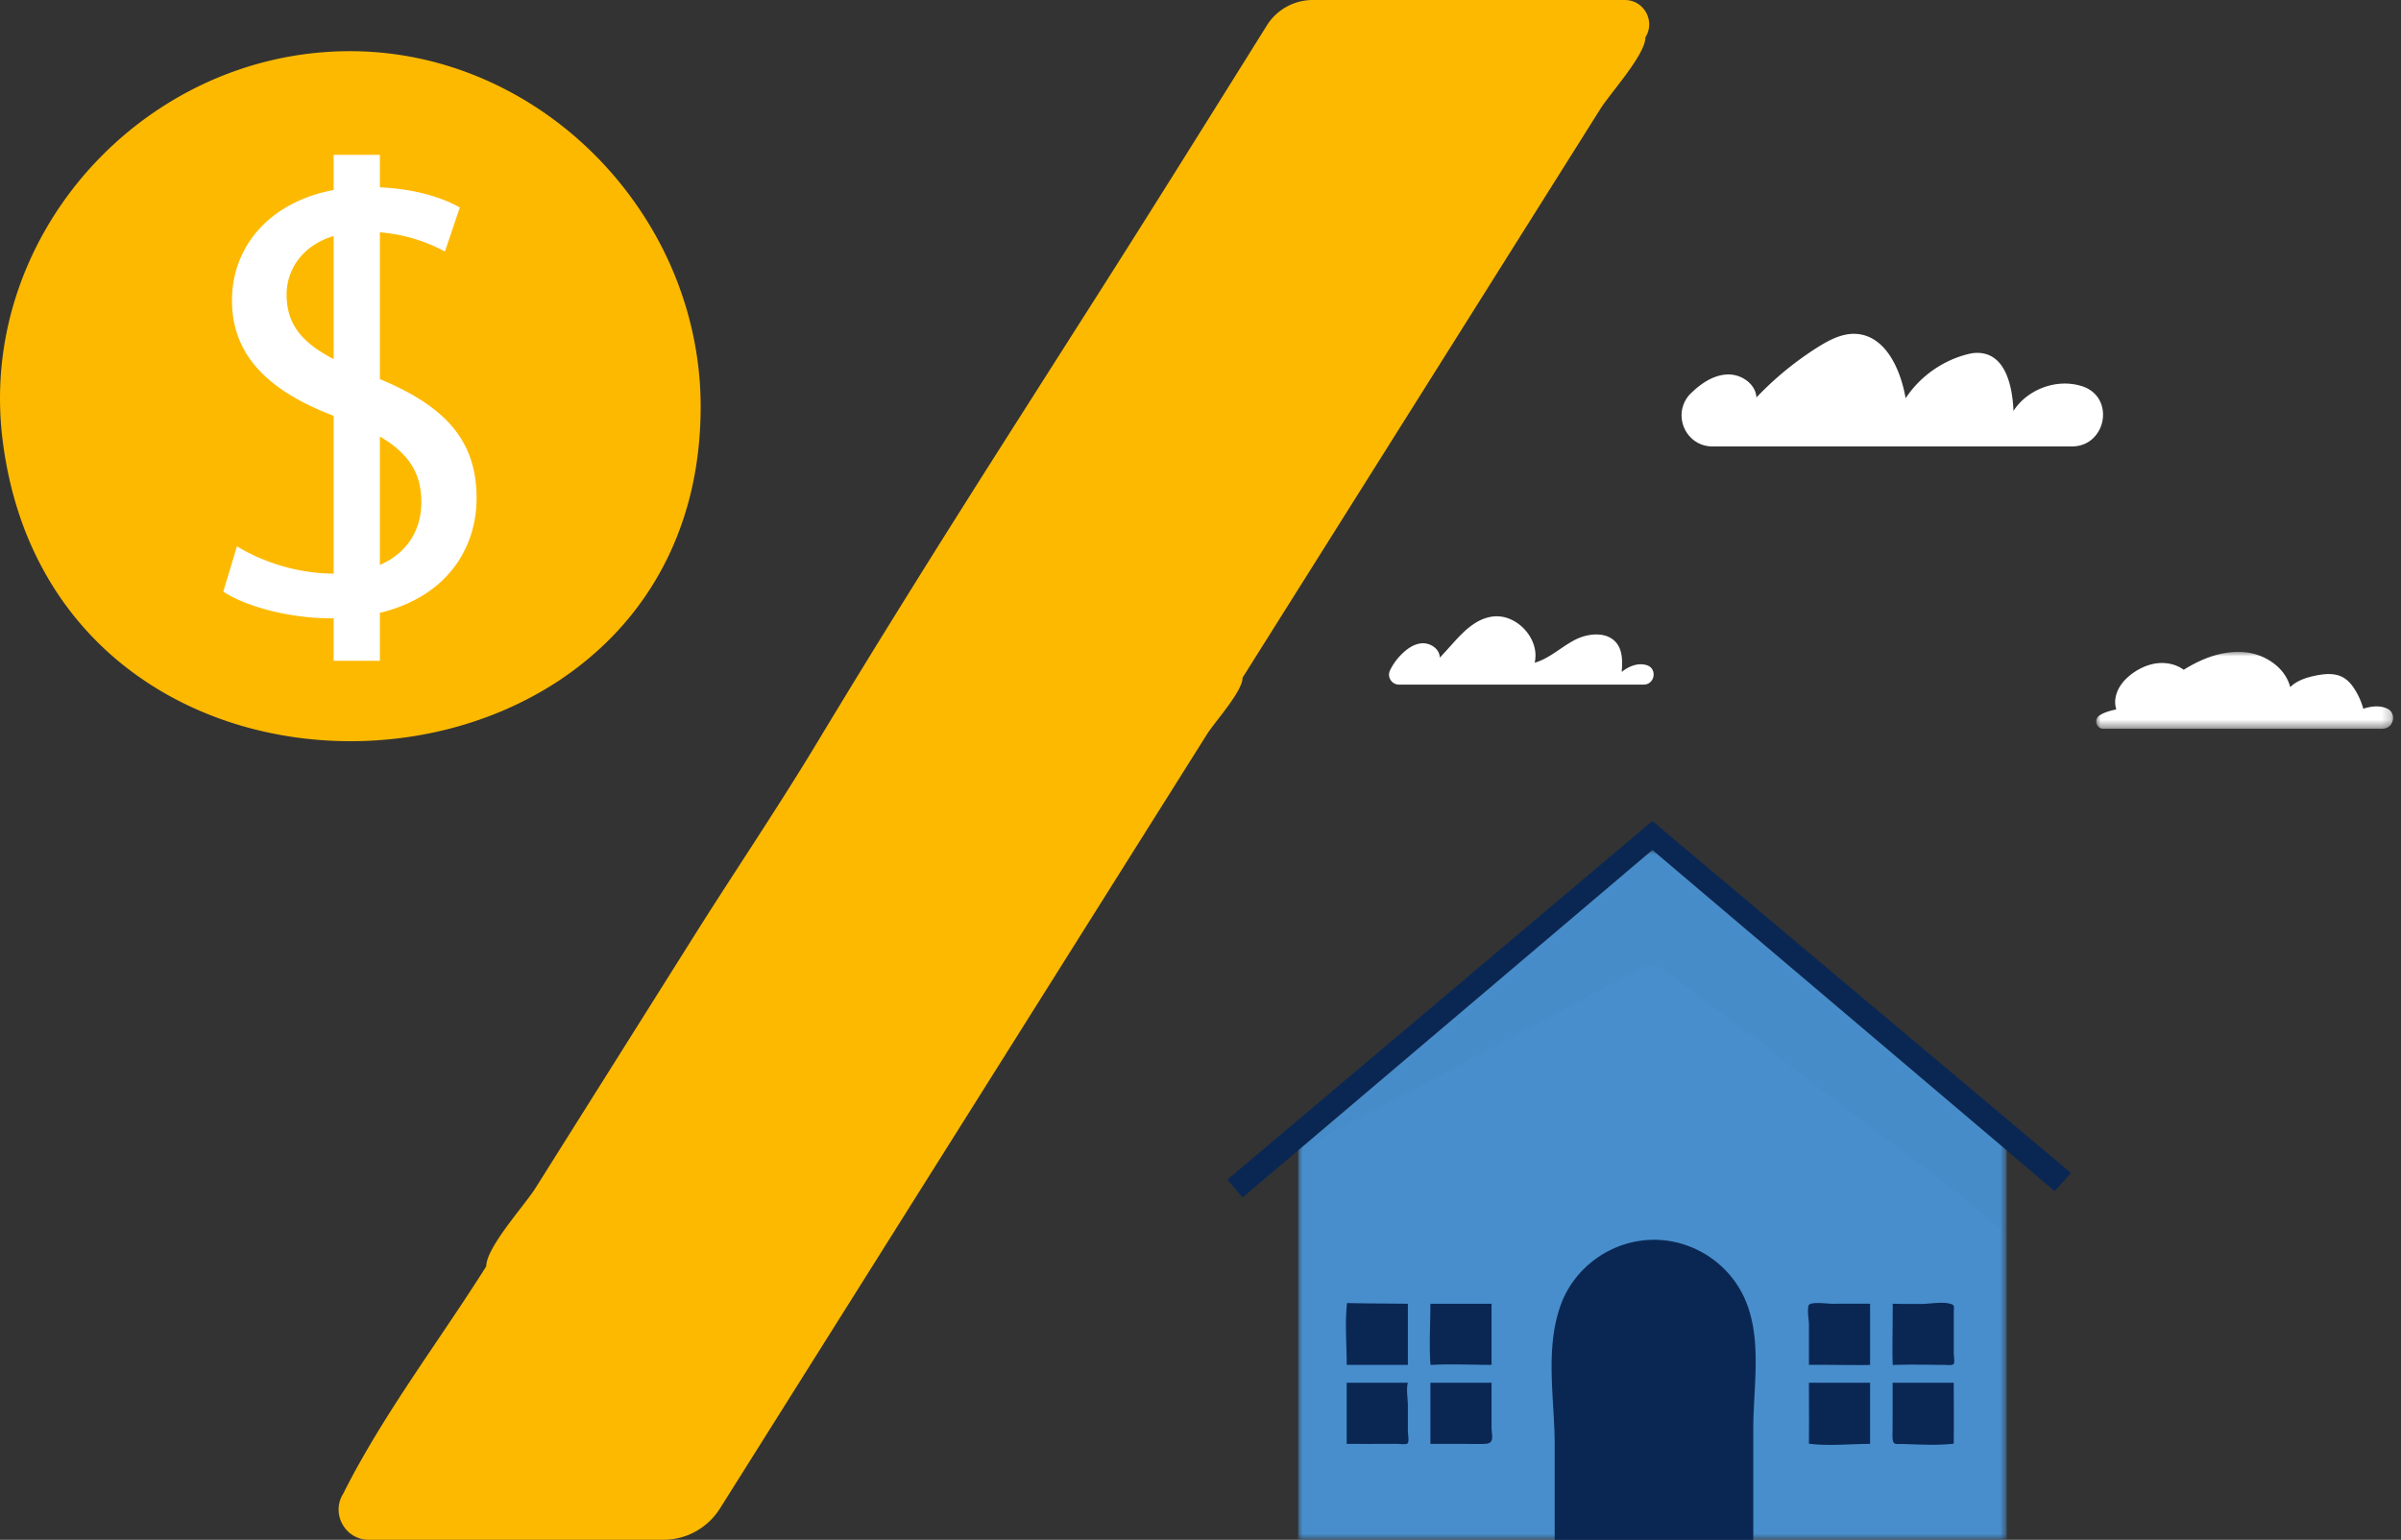
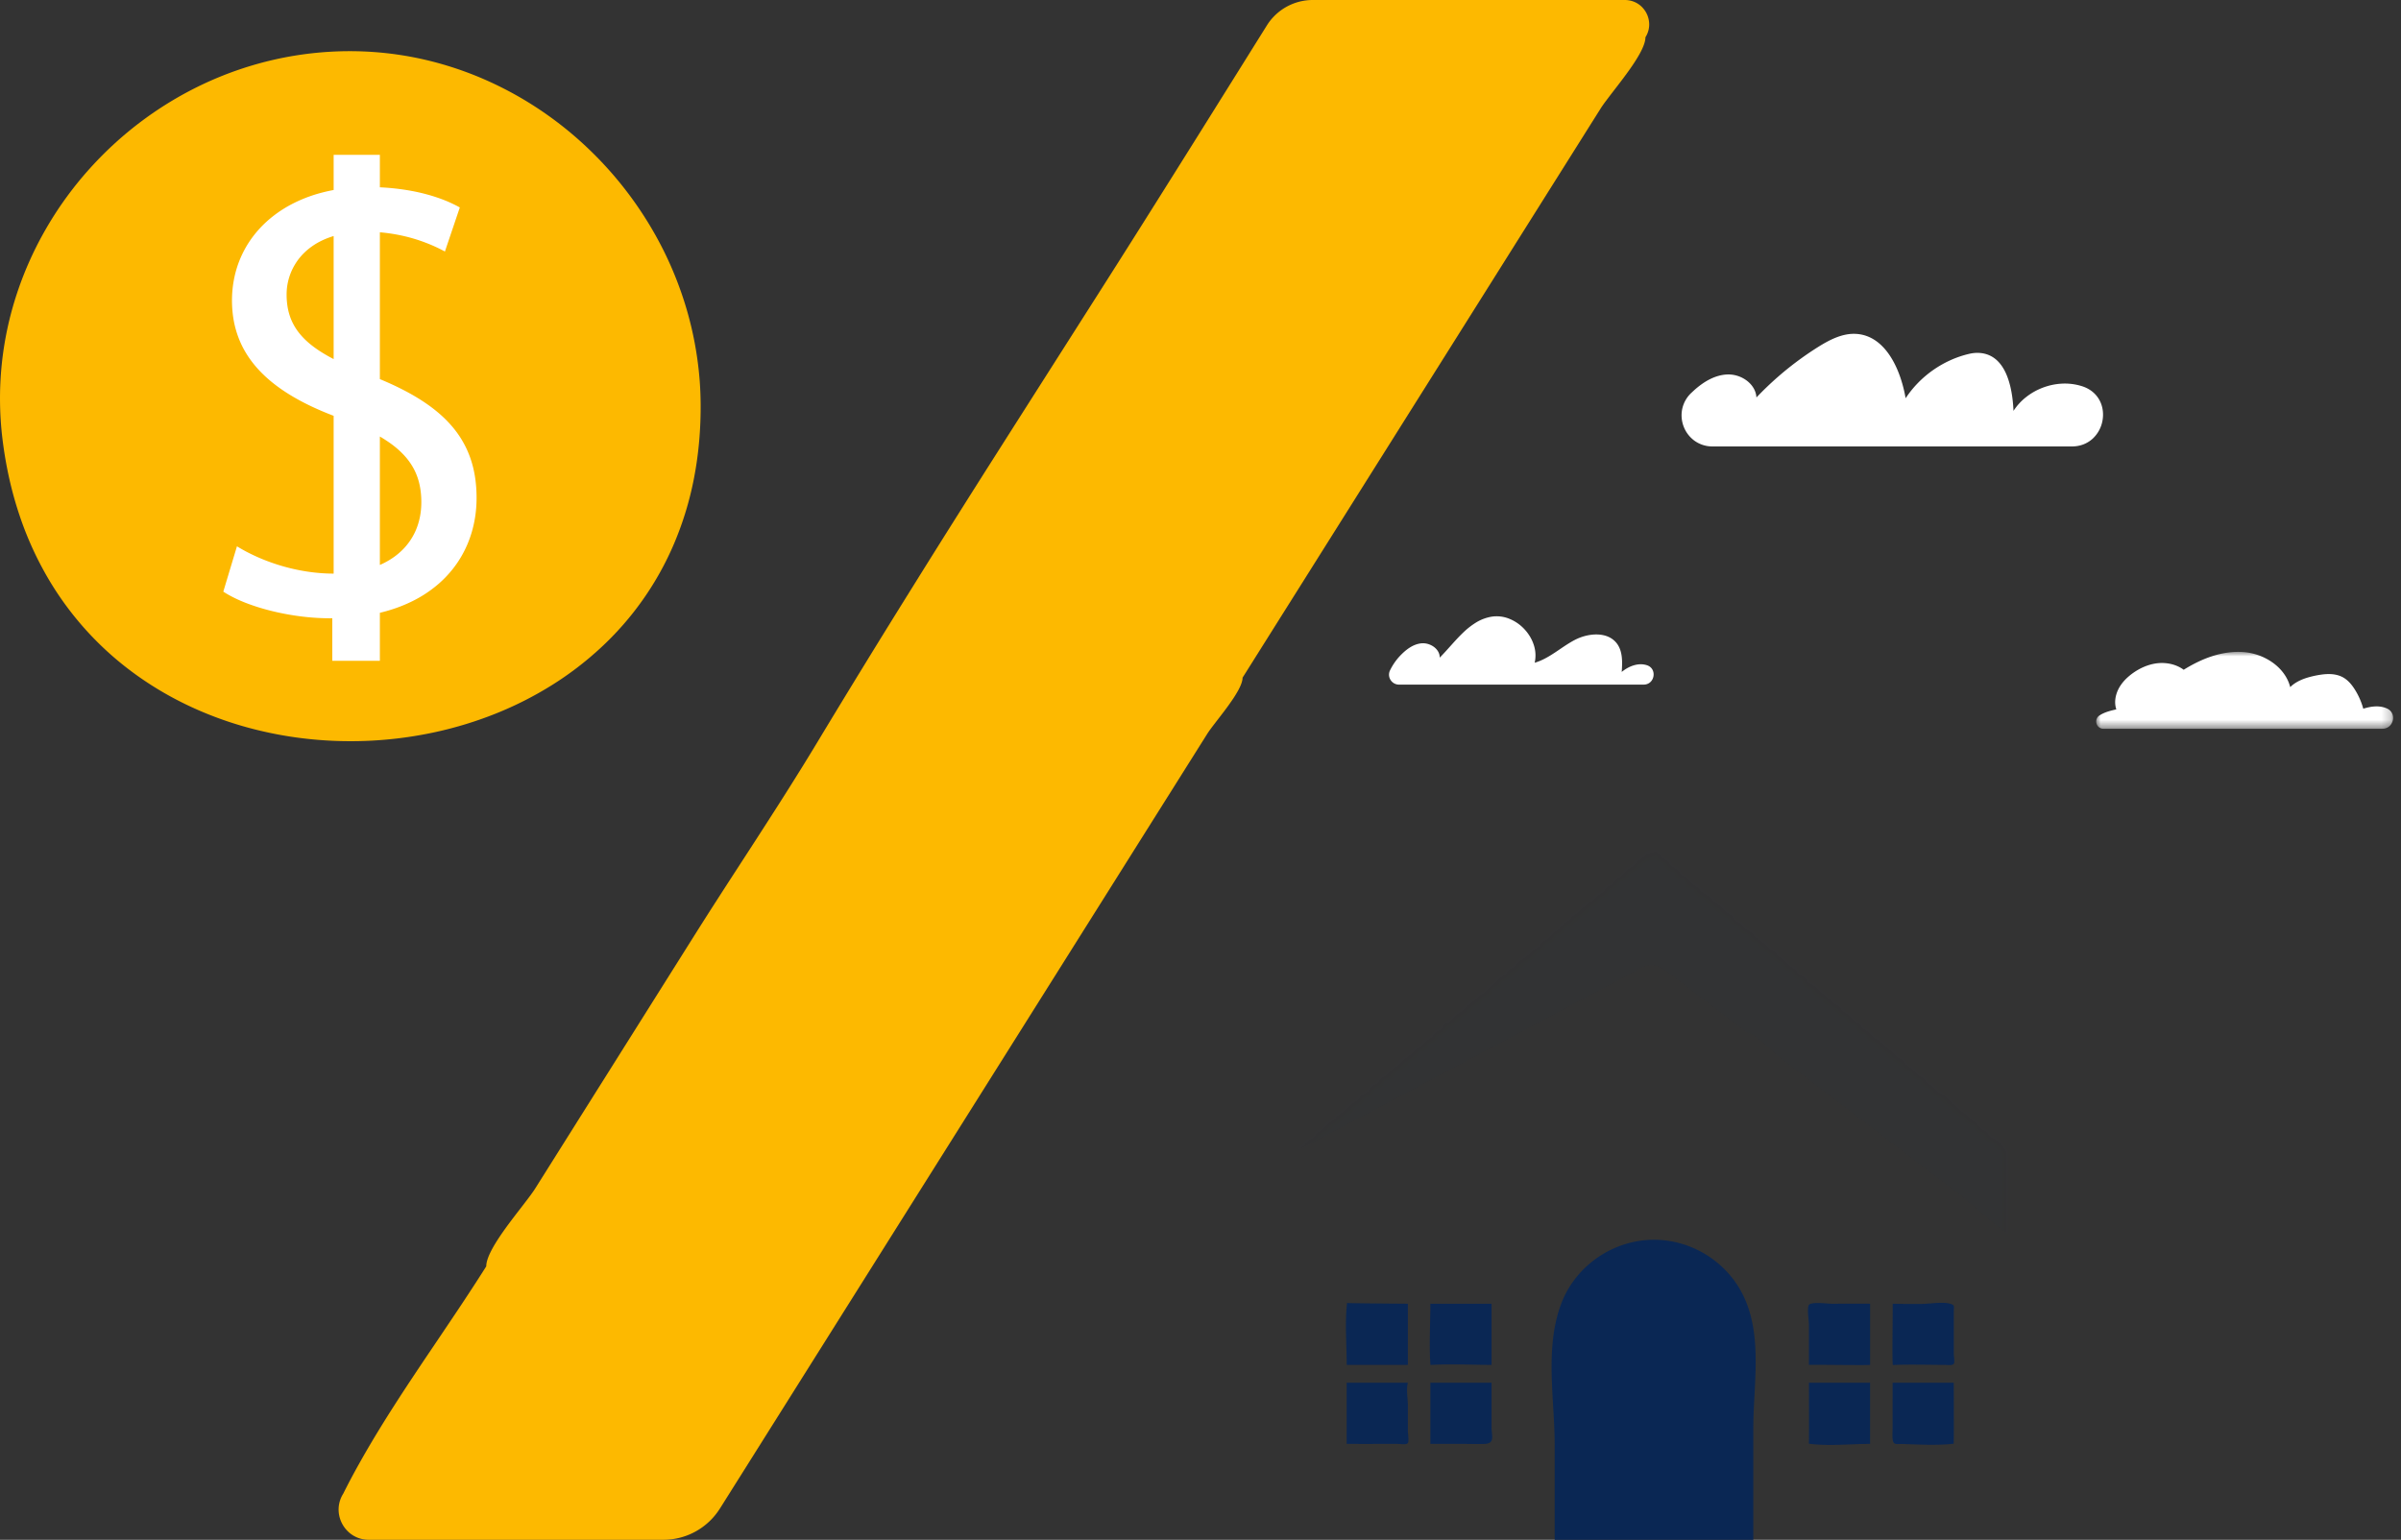
<svg xmlns="http://www.w3.org/2000/svg" xmlns:xlink="http://www.w3.org/1999/xlink" width="265" height="170" viewBox="0 0 265 170">
  <rect x="0" y="0" width="265" height="170" fill="#333333" stroke="none" />
  <defs>
    <path id="kpr350cura" d="M0 0h32.772v8.49H0z" />
-     <path id="31jg6b1loc" d="M0 0h78.194v76.154H0z" />
    <path id="vu4hyfbxee" d="m36.646 2.072-2.443 2.073-2.443 2.072-2.443 2.073-2.443 2.072-2.443 2.072-2.443 2.073-2.444 2.072-2.442 2.072-2.444 2.073-2.443 2.072-2.443 2.073L7.33 26.94l-2.443 2.073-2.443 2.072L0 33.158V76.154h78.194V33.158l-2.444-2.072-2.445-2.072-2.443-2.073-2.445-2.072-2.444-2.073-2.444-2.072-2.444-2.073-2.444-2.072-2.444-2.072-2.444-2.073-2.444-2.072-2.444-2.072-2.444-2.073-2.444-2.072-2.444-2.073L39.09 0" />
  </defs>
  <g fill="none" fill-rule="evenodd">
    <g transform="translate(231.359 71.97)">
      <mask id="t8xj0ivzzb" fill="#fff">
        <use xlink:href="#kpr350cura" />
      </mask>
      <path d="M31.588 8.49H.802a.786.786 0 0 1-.767-.571.786.786 0 0 1 .326-.898l.004-.003.005-.003.004-.003.004-.002c.137-.09.28-.167.43-.235.148-.067.3-.125.457-.176a7.53 7.53 0 0 1 .475-.137c.16-.04.32-.078.48-.115a2.442 2.442 0 0 1-.117-.564 2.76 2.76 0 0 1 .011-.573c.023-.19.065-.38.123-.566.057-.185.131-.366.219-.54.087-.172.187-.338.3-.496a4.55 4.55 0 0 1 .365-.452c.131-.142.271-.278.418-.407a6.813 6.813 0 0 1 1.095-.778c.22-.125.448-.237.682-.335.234-.097.473-.18.717-.244.244-.065.493-.112.745-.139a4.503 4.503 0 0 1 1.512.096c.246.06.486.141.716.246.23.104.448.23.652.381a16.134 16.134 0 0 1 1.524-.846c.523-.253 1.06-.473 1.607-.65A10.02 10.02 0 0 1 14.46.088a8.414 8.414 0 0 1 1.72-.072c.58.036 1.16.156 1.715.35a6.334 6.334 0 0 1 1.557.8c.473.334.893.735 1.229 1.192.337.458.59.972.734 1.535.17-.172.36-.322.563-.453.204-.132.42-.246.646-.344.225-.099.458-.182.694-.254a10.698 10.698 0 0 1 1.534-.333c.277-.038.557-.06.832-.06.276.002.548.027.811.086.263.058.517.15.757.285.14.079.271.17.394.27.124.102.24.213.348.331.108.118.21.244.306.374.095.13.185.264.27.4a7.922 7.922 0 0 1 .908 2.081 5.89 5.89 0 0 1 .652-.17 4.35 4.35 0 0 1 .669-.083c.223-.009.445.002.662.038a2.543 2.543 0 0 1 .644.196l.006.002.006.003c.28.133.464.338.564.572.1.233.114.495.055.74a1.219 1.219 0 0 1-.386.642 1.15 1.15 0 0 1-.763.273" fill="#FFF" mask="url(#t8xj0ivzzb)" />
    </g>
    <path d="M181.406 75.585H154.413a1.095 1.095 0 0 1-.938-.52 1.078 1.078 0 0 1-.05-1.068 6.492 6.492 0 0 1 .714-1.142c.095-.124.2-.247.313-.37.163-.177.337-.35.52-.514.184-.163.377-.314.579-.446.202-.133.415-.245.636-.331.222-.086.453-.144.693-.168.24-.023.489.004.725.072.236.069.46.178.654.321.194.143.357.319.471.52.114.2.178.425.174.667.435-.44.856-.917 1.282-1.39.426-.475.855-.946 1.307-1.376a8.19 8.19 0 0 1 1.438-1.122 4.8 4.8 0 0 1 1.676-.63 3.698 3.698 0 0 1 1.976.227 4.645 4.645 0 0 1 1.66 1.142c.466.496.829 1.09 1.036 1.728a3.7 3.7 0 0 1 .105 1.986c.408-.12.794-.287 1.168-.484.373-.196.733-.422 1.09-.658.356-.235.708-.48 1.066-.716.358-.235.72-.461 1.097-.658a5.5 5.5 0 0 1 1.223-.462c.429-.105.87-.158 1.295-.143.426.014.836.096 1.202.26.367.164.69.41.944.752.16.217.278.453.362.703.085.249.137.511.167.78s.038.544.033.82c-.005.275-.021.55-.04.82.192-.158.4-.302.62-.425.22-.123.45-.224.687-.297.237-.073.48-.117.722-.124.242-.008.485.021.721.095l.008.002.007.002.007.002.007.003c.295.095.497.278.615.496.118.22.152.475.11.719-.04.244-.158.476-.343.647-.184.17-.435.28-.746.28M228.671 49.29H189.021a3.373 3.373 0 0 1-1.988-.623 3.443 3.443 0 0 1-1.188-1.53 3.463 3.463 0 0 1-.188-1.932 3.401 3.401 0 0 1 1.074-1.883 11.438 11.438 0 0 1 .123-.116l.062-.057c.269-.248.555-.485.855-.7.3-.217.615-.412.942-.577a5.246 5.246 0 0 1 1.014-.389 4.157 4.157 0 0 1 1.073-.142 3.4 3.4 0 0 1 2.049.725c.286.227.528.499.704.805.176.307.286.648.305 1.013a35.224 35.224 0 0 1 4.945-4.32 35.153 35.153 0 0 1 1.816-1.226c.328-.207.665-.41 1.012-.596a9.413 9.413 0 0 1 1.064-.496c.362-.14.732-.25 1.108-.317a4.452 4.452 0 0 1 1.144-.06c.799.063 1.5.342 2.111.772.612.431 1.133 1.015 1.572 1.689.438.674.794 1.439 1.074 2.233.28.793.485 1.616.621 2.406.402-.611.864-1.181 1.375-1.704a11.787 11.787 0 0 1 3.573-2.498c.667-.3 1.362-.537 2.074-.702a4.489 4.489 0 0 1 .423-.077 3.637 3.637 0 0 1 .43-.03c.78-.005 1.415.218 1.93.598.514.38.909.918 1.21 1.544.3.627.507 1.341.647 2.075.14.734.212 1.486.243 2.188a6.304 6.304 0 0 1 1.415-1.54 6.959 6.959 0 0 1 1.829-1.026 6.96 6.96 0 0 1 2.05-.439 6.302 6.302 0 0 1 2.3.29l.072.024c.896.315 1.504.886 1.854 1.565.35.68.44 1.467.3 2.216a3.567 3.567 0 0 1-1.082 1.98c-.573.522-1.348.857-2.297.857" fill="#FFF" />
    <path d="M77.33 44.456c.028 2.933-.225 5.699-.726 8.296a35.788 35.788 0 0 1-2.213 7.284 33.521 33.521 0 0 1-8.082 11.479 36.038 36.038 0 0 1-5.465 4.17 39.072 39.072 0 0 1-6.146 3.106 41.953 41.953 0 0 1-6.623 2.03 43.971 43.971 0 0 1-13.873.78 42.452 42.452 0 0 1-6.845-1.273 39.826 39.826 0 0 1-6.515-2.402c-2.094-.99-4.1-2.17-5.983-3.542A34.703 34.703 0 0 1 5.296 63.83a36.975 36.975 0 0 1-3.176-7.038c-.847-2.544-1.47-5.286-1.836-8.23a37.002 37.002 0 0 1-.091-8.329 36.92 36.92 0 0 1 1.702-7.905c.422-1.27.91-2.515 1.462-3.728a38.594 38.594 0 0 1 1.835-3.542 39.193 39.193 0 0 1 4.691-6.423 39.816 39.816 0 0 1 5.888-5.363 39.421 39.421 0 0 1 6.885-4.094 38.425 38.425 0 0 1 7.683-2.61 37.775 37.775 0 0 1 8.283-.918A36.725 36.725 0 0 1 49.39 7.262c1.144.349 2.267.751 3.367 1.204a39.113 39.113 0 0 1 6.294 3.301 39.783 39.783 0 0 1 5.59 4.368 40.605 40.605 0 0 1 8.51 11.346 39.66 39.66 0 0 1 2.639 6.686 38.684 38.684 0 0 1 1.41 7.557 28.575 28.575 0 0 1 .058.784l.011.195.011.195a42.277 42.277 0 0 1 .018.39l.008.196.006.194.006.195a27.672 27.672 0 0 1 .01.583" fill="#FDB900" />
    <g>
-       <path d="M41.927 62.373V48.193a16.004 16.004 0 0 1 1.121.723 10.481 10.481 0 0 1 .952.759 9.204 9.204 0 0 1 .79.803 7.507 7.507 0 0 1 .632.855 6.669 6.669 0 0 1 .818 1.903 7.625 7.625 0 0 1 .197 1.064 9.19 9.19 0 0 1 .065 1.15 8.825 8.825 0 0 1-.076 1.15 7.867 7.867 0 0 1-.226 1.08 7.243 7.243 0 0 1-.37 1.007 6.864 6.864 0 0 1-1.54 2.146 7.37 7.37 0 0 1-.85.694 8.075 8.075 0 0 1-.977.591c-.174.09-.352.175-.536.255M31.634 32.498a6.199 6.199 0 0 1 .162-1.42 6.376 6.376 0 0 1 .755-1.87 6.412 6.412 0 0 1 1.006-1.278 6.794 6.794 0 0 1 .897-.745 7.435 7.435 0 0 1 1.086-.632c.198-.095.403-.183.617-.266.215-.082.437-.158.668-.227v13.587a21.318 21.318 0 0 1-.646-.35 17.49 17.49 0 0 1-.601-.357 12.192 12.192 0 0 1-1.069-.734 10.18 10.18 0 0 1-.469-.38c-.149-.13-.29-.26-.425-.394a7.743 7.743 0 0 1-.723-.828 6.391 6.391 0 0 1-.556-.894 5.987 5.987 0 0 1-.393-.974 6.494 6.494 0 0 1-.233-1.066 8.068 8.068 0 0 1-.076-1.172m20.965 22.473a16 16 0 0 0-.042-1.178c-.028-.382-.07-.754-.126-1.117a12.52 12.52 0 0 0-.21-1.059 11.5 11.5 0 0 0-.295-1.003 10.827 10.827 0 0 0-1.384-2.706 11.434 11.434 0 0 0-.628-.81c-.223-.264-.46-.52-.71-.77-.25-.25-.515-.493-.793-.73a16.07 16.07 0 0 0-.876-.696 18.796 18.796 0 0 0-.958-.663c-.333-.216-.68-.427-1.04-.634-.36-.206-.734-.408-1.121-.606a31.874 31.874 0 0 0-1.204-.583c-.415-.19-.843-.377-1.285-.56v-16.21a19.037 19.037 0 0 1 2.36.352 18.23 18.23 0 0 1 2.86.862 17.228 17.228 0 0 1 1.958.91l.103-.303.102-.305.103-.304.103-.303.103-.305.103-.304.102-.304.103-.304.103-.304.103-.304.102-.304.103-.304.103-.304.103-.304.102-.304.103-.304a11.705 11.705 0 0 0-.745-.388 14.15 14.15 0 0 0-.848-.375 15.896 15.896 0 0 0-.952-.351 18.298 18.298 0 0 0-1.054-.32 20.75 20.75 0 0 0-1.77-.402 23.438 23.438 0 0 0-1.307-.203 25.412 25.412 0 0 0-1.406-.142c-.243-.018-.49-.033-.74-.044V17.096H36.825V20.977c-.429.08-.848.172-1.257.279a15.858 15.858 0 0 0-2.328.791 14.9 14.9 0 0 0-1.065.507c-.343.18-.675.373-.995.577a13.234 13.234 0 0 0-1.77 1.351 12.154 12.154 0 0 0-1.46 1.593 11.463 11.463 0 0 0-1.558 2.786 11.435 11.435 0 0 0-.587 2.085c-.066.36-.117.728-.15 1.101a12.698 12.698 0 0 0 .146 3.36 10.884 10.884 0 0 0 .578 2.016 10.36 10.36 0 0 0 .94 1.82c.186.288.387.568.601.841.214.273.443.54.685.798.242.259.497.51.766.756.268.245.55.484.845.716.295.232.602.458.923.678.32.22.652.433.997.641.344.208.7.41 1.07.607.367.196.747.388 1.139.574.391.186.794.366 1.207.542.414.176.838.347 1.273.513V63.33a18.768 18.768 0 0 1-1.527-.064 19.615 19.615 0 0 1-1.497-.178 21.191 21.191 0 0 1-2.85-.651 22.156 22.156 0 0 1-1.967-.696 21.08 21.08 0 0 1-1.775-.825 18.727 18.727 0 0 1-1.056-.601l-.094.313-.095.312-.094.313-.094.312-.094.313-.095.313-.094.312-.094.313-.094.312-.094.313-.095.313-.094.312-.094.313-.094.312-.094.313-.095.313c.155.103.318.204.49.304a13.896 13.896 0 0 0 1.132.578 16.7 16.7 0 0 0 1.308.53 22.235 22.235 0 0 0 1.45.469 25.915 25.915 0 0 0 1.559.398 28.679 28.679 0 0 0 3.316.536 26.154 26.154 0 0 0 2.53.13h.149l.025-.001h.024l.025-.002a1.322 1.322 0 0 1 .074-.001 72.721 72.721 0 0 1 .049-.001h.025l.024-.001V72.959H41.927v-5.303c.448-.108.882-.229 1.302-.363.42-.133.826-.28 1.217-.439.39-.158.768-.329 1.13-.51.363-.183.712-.376 1.046-.58a13.516 13.516 0 0 0 1.835-1.349 12.42 12.42 0 0 0 1.497-1.572 11.826 11.826 0 0 0 1.615-2.706 12.292 12.292 0 0 0 .66-1.989 12.977 12.977 0 0 0 .329-2.097c.027-.357.041-.717.041-1.08" fill="#FFF" />
+       <path d="M41.927 62.373V48.193a16.004 16.004 0 0 1 1.121.723 10.481 10.481 0 0 1 .952.759 9.204 9.204 0 0 1 .79.803 7.507 7.507 0 0 1 .632.855 6.669 6.669 0 0 1 .818 1.903 7.625 7.625 0 0 1 .197 1.064 9.19 9.19 0 0 1 .065 1.15 8.825 8.825 0 0 1-.076 1.15 7.867 7.867 0 0 1-.226 1.08 7.243 7.243 0 0 1-.37 1.007 6.864 6.864 0 0 1-1.54 2.146 7.37 7.37 0 0 1-.85.694 8.075 8.075 0 0 1-.977.591c-.174.09-.352.175-.536.255M31.634 32.498a6.199 6.199 0 0 1 .162-1.42 6.376 6.376 0 0 1 .755-1.87 6.412 6.412 0 0 1 1.006-1.278 6.794 6.794 0 0 1 .897-.745 7.435 7.435 0 0 1 1.086-.632c.198-.095.403-.183.617-.266.215-.082.437-.158.668-.227v13.587a21.318 21.318 0 0 1-.646-.35 17.49 17.49 0 0 1-.601-.357 12.192 12.192 0 0 1-1.069-.734 10.18 10.18 0 0 1-.469-.38c-.149-.13-.29-.26-.425-.394a7.743 7.743 0 0 1-.723-.828 6.391 6.391 0 0 1-.556-.894 5.987 5.987 0 0 1-.393-.974 6.494 6.494 0 0 1-.233-1.066 8.068 8.068 0 0 1-.076-1.172m20.965 22.473a16 16 0 0 0-.042-1.178c-.028-.382-.07-.754-.126-1.117a12.52 12.52 0 0 0-.21-1.059 11.5 11.5 0 0 0-.295-1.003 10.827 10.827 0 0 0-1.384-2.706 11.434 11.434 0 0 0-.628-.81c-.223-.264-.46-.52-.71-.77-.25-.25-.515-.493-.793-.73a16.07 16.07 0 0 0-.876-.696 18.796 18.796 0 0 0-.958-.663c-.333-.216-.68-.427-1.04-.634-.36-.206-.734-.408-1.121-.606a31.874 31.874 0 0 0-1.204-.583c-.415-.19-.843-.377-1.285-.56v-16.21a19.037 19.037 0 0 1 2.36.352 18.23 18.23 0 0 1 2.86.862 17.228 17.228 0 0 1 1.958.91l.103-.303.102-.305.103-.304.103-.303.103-.305.103-.304.102-.304.103-.304.103-.304.103-.304.102-.304.103-.304.103-.304.103-.304.102-.304.103-.304a11.705 11.705 0 0 0-.745-.388 14.15 14.15 0 0 0-.848-.375 15.896 15.896 0 0 0-.952-.351 18.298 18.298 0 0 0-1.054-.32 20.75 20.75 0 0 0-1.77-.402 23.438 23.438 0 0 0-1.307-.203 25.412 25.412 0 0 0-1.406-.142c-.243-.018-.49-.033-.74-.044V17.096H36.825V20.977c-.429.08-.848.172-1.257.279a15.858 15.858 0 0 0-2.328.791 14.9 14.9 0 0 0-1.065.507c-.343.18-.675.373-.995.577a13.234 13.234 0 0 0-1.77 1.351 12.154 12.154 0 0 0-1.46 1.593 11.463 11.463 0 0 0-1.558 2.786 11.435 11.435 0 0 0-.587 2.085c-.066.36-.117.728-.15 1.101a12.698 12.698 0 0 0 .146 3.36 10.884 10.884 0 0 0 .578 2.016 10.36 10.36 0 0 0 .94 1.82c.186.288.387.568.601.841.214.273.443.54.685.798.242.259.497.51.766.756.268.245.55.484.845.716.295.232.602.458.923.678.32.22.652.433.997.641.344.208.7.41 1.07.607.367.196.747.388 1.139.574.391.186.794.366 1.207.542.414.176.838.347 1.273.513V63.33a18.768 18.768 0 0 1-1.527-.064 19.615 19.615 0 0 1-1.497-.178 21.191 21.191 0 0 1-2.85-.651 22.156 22.156 0 0 1-1.967-.696 21.08 21.08 0 0 1-1.775-.825 18.727 18.727 0 0 1-1.056-.601l-.094.313-.095.312-.094.313-.094.312-.094.313-.095.313-.094.312-.094.313-.094.312-.094.313-.095.313-.094.312-.094.313-.094.312-.094.313-.095.313c.155.103.318.204.49.304a13.896 13.896 0 0 0 1.132.578 16.7 16.7 0 0 0 1.308.53 22.235 22.235 0 0 0 1.45.469 25.915 25.915 0 0 0 1.559.398 28.679 28.679 0 0 0 3.316.536 26.154 26.154 0 0 0 2.53.13l.025-.001h.024l.025-.002a1.322 1.322 0 0 1 .074-.001 72.721 72.721 0 0 1 .049-.001h.025l.024-.001V72.959H41.927v-5.303c.448-.108.882-.229 1.302-.363.42-.133.826-.28 1.217-.439.39-.158.768-.329 1.13-.51.363-.183.712-.376 1.046-.58a13.516 13.516 0 0 0 1.835-1.349 12.42 12.42 0 0 0 1.497-1.572 11.826 11.826 0 0 0 1.615-2.706 12.292 12.292 0 0 0 .66-1.989 12.977 12.977 0 0 0 .329-2.097c.027-.357.041-.717.041-1.08" fill="#FFF" />
      <path d="M73.218 170H40.707a3.451 3.451 0 0 1-.93-.128 3.24 3.24 0 0 1-1.48-.902 3.395 3.395 0 0 1-.9-1.906 3.283 3.283 0 0 1 .492-2.166 77.496 77.496 0 0 1 1.713-3.235 112.147 112.147 0 0 1 1.857-3.193 135.45 135.45 0 0 1 1.967-3.16 203.523 203.523 0 0 1 2.04-3.13 381.675 381.675 0 0 1 2.08-3.108l1.044-1.549a1161.107 1161.107 0 0 0 2.072-3.089 291.922 291.922 0 0 0 2.023-3.084c.332-.514.66-1.028.983-1.542 0-.131.016-.273.048-.423.031-.15.077-.308.137-.474.059-.166.131-.34.215-.519a9.63 9.63 0 0 1 .282-.555c.104-.19.218-.386.34-.584.12-.199.25-.4.384-.604.135-.205.276-.41.42-.618a39.383 39.383 0 0 1 .903-1.241 84.907 84.907 0 0 1 .914-1.198l.434-.563.405-.529c.129-.17.251-.332.365-.486.113-.154.219-.3.314-.436s.18-.262.252-.378l.395-.628.394-.627.395-.628.395-.628.394-.627.395-.628a9351315785966.207 9351315785966.207 0 0 0 .79-1.255l.394-.628.395-.627.395-.628.394-.628.395-.627.395-.628.395-.627.394-.628.704-1.12a3625.132 3625.132 0 0 0 1.408-2.238l.704-1.12.704-1.12c.235-.372.47-.745.704-1.119l.704-1.119.704-1.12.704-1.119.704-1.12.704-1.119.704-1.12c.235-.372.47-.745.704-1.119l.704-1.119.704-1.12.704-1.119a416.086 416.086 0 0 1 2.525-3.965 751.487 751.487 0 0 1 1.698-2.632l.852-1.315.852-1.314.851-1.315a929.851 929.851 0 0 0 2.54-3.953 415.727 415.727 0 0 0 2.504-3.98 261.404 261.404 0 0 0 1.636-2.675 1330.563 1330.563 0 0 1 10.495-17.116 1561.097 1561.097 0 0 1 5.328-8.505 1929.192 1929.192 0 0 1 4.026-6.362l1.347-2.119.625-.983.626-.983.625-.982.626-.983.625-.983.626-.983.625-.983.626-.983.625-.982a3552.006 3552.006 0 0 1 1.251-1.966l.626-.983.625-.983.626-.983.625-.982.626-.983a1793.677 1793.677 0 0 0 4.656-7.352 2344.693 2344.693 0 0 0 3.474-5.525l1.156-1.843 1.155-1.843 1.154-1.844 1.153-1.845 1.153-1.845 1.153-1.845 1.153-1.845 1.152-1.846 1.154-1.845a5.82 5.82 0 0 1 .696-.903A5.978 5.978 0 0 1 144.889 0h34.443a2.786 2.786 0 0 1 .751.104 2.614 2.614 0 0 1 1.195.727 2.733 2.733 0 0 1 .745 1.888 2.6 2.6 0 0 1-.233 1.057c-.052.116-.113.23-.183.341 0 .12-.015.25-.044.386a3.36 3.36 0 0 1-.125.433c-.054.152-.12.31-.196.474a8.662 8.662 0 0 1-.258.506c-.095.174-.199.352-.31.533-.11.181-.228.366-.35.552a26.545 26.545 0 0 1-.79 1.13 49.622 49.622 0 0 1-.839 1.121l-.413.538-.396.514a93.527 93.527 0 0 0-.703.927c-.104.14-.2.273-.287.398-.086.124-.163.24-.23.345l-.365.58-.365.58-.365.58a755.39 755.39 0 0 0-1.094 1.741l-.365.58-.365.58-.365.58-.365.581-.365.58-.365.58-.365.581-.365.58-.365.58-.365.58-.701 1.117-.702 1.116-.702 1.116-.702 1.116-.702 1.115-.701 1.116-.702 1.116-.702 1.116a4560.58 4560.58 0 0 1-2.105 3.348l-.702 1.116-.702 1.116-.702 1.116-.701 1.116-.702 1.115-1.404 2.232-1.403 2.232-1.404 2.232-1.403 2.232-1.404 2.232-1.404 2.232-1.403 2.231-1.404 2.232-1.403 2.232-1.404 2.232-1.403 2.232-1.404 2.232-1.404 2.231-1.403 2.232-1.404 2.232-1.403 2.232c0 .094-.012.196-.035.304a2.63 2.63 0 0 1-.099.342 4.43 4.43 0 0 1-.155.375 6.99 6.99 0 0 1-.203.4 14.624 14.624 0 0 1-.522.857 28.862 28.862 0 0 1-.954 1.34 67.488 67.488 0 0 1-.659.863l-.313.406a71.161 71.161 0 0 0-.555.732c-.082.111-.158.216-.226.314a7.06 7.06 0 0 0-.182.273l-.266.423-.266.423-.267.423-.266.424-.266.423-.266.423-.266.423a518.835 518.835 0 0 0-.532.846l-.266.424c-.09.14-.178.282-.266.423l-.267.423-.266.423-.266.423-.266.423-.266.423a28160.264 28160.264 0 0 0-6.697 10.65l-2.233 3.55-2.232 3.55-2.233 3.55-2.232 3.55-2.232 3.549-2.233 3.55-2.232 3.55-2.233 3.55-2.232 3.549-2.233 3.55-2.232 3.55-2.232 3.55-2.233 3.55-.863 1.372-.863 1.372-.863 1.373-.864 1.373-.863 1.372-.863 1.373-.863 1.372-.863 1.373-.864 1.373-.863 1.372-.863 1.373-.863 1.372-.863 1.373-.864 1.372-.863 1.373-.863 1.373a7.373 7.373 0 0 1-5.294 3.383 7.377 7.377 0 0 1-.94.06" fill="#FDB900" />
-       <path fill="#0A2754" d="m182.374 90.643-2.931 2.474-2.932 2.475-2.931 2.474-2.932 2.475-2.931 2.474-2.932 2.474-2.931 2.475-2.932 2.474-2.93 2.475-2.932 2.474-2.932 2.475-2.931 2.474-2.932 2.475-2.931 2.474-2.932 2.475-2.931 2.474.104.123.105.124.105.123.104.124.105.123.104.124.105.123.105.124.104.123.105.123.104.124.105.123.105.124.104.123.105.124.104.123 2.827-2.398 2.827-2.397 2.827-2.398 2.827-2.398 2.827-2.397 2.826-2.398 2.827-2.398 2.827-2.397 2.827-2.398 2.827-2.398 2.827-2.398 2.827-2.397 2.827-2.398 2.826-2.397 2.827-2.398 2.827-2.398 2.776 2.355 2.776 2.354 2.776 2.355 2.776 2.354 2.776 2.355 2.776 2.354 2.776 2.355 2.776 2.354 2.776 2.354 2.776 2.355 2.775 2.354 2.776 2.355 2.776 2.354 2.776 2.355 2.776 2.354 2.776 2.355.112-.126.111-.127.112-.126.112-.126.112-.127.111-.126.112-.126.112-.127.111-.126.112-.126.112-.127.111-.126.112-.126.112-.126.111-.127.112-.126-2.888-2.428-2.887-2.429-2.888-2.428-2.888-2.428-2.887-2.429-2.888-2.428-2.887-2.429-2.888-2.428-2.888-2.428-2.887-2.429-2.888-2.428-2.888-2.429-2.887-2.428-2.888-2.428-2.887-2.429z" />
      <g transform="translate(143.285 93.846)">
        <mask id="h20d8ropud" fill="#fff">
          <use xlink:href="#31jg6b1loc" />
        </mask>
        <path fill="#488ECC" mask="url(#h20d8ropud)" d="m39.09 0-2.444 2.072-2.443 2.073-2.443 2.072-2.443 2.073-2.443 2.072-2.443 2.072-2.443 2.073-2.443 2.072-2.443 2.072-2.443 2.073-2.444 2.072-2.443 2.073L7.33 26.94l-2.443 2.073-2.443 2.072L0 33.158V76.154h78.194V33.158l-2.444-2.072-2.444-2.072-2.444-2.073-2.444-2.072-2.444-2.073-2.445-2.072-2.443-2.073-2.444-2.072-2.445-2.072-2.444-2.073-2.443-2.072-2.445-2.072-2.444-2.073-2.444-2.072-2.444-2.073z" />
      </g>
    </g>
    <g transform="translate(143.285 93.846)">
      <mask id="ssxqg6h2zf" fill="#fff">
        <use xlink:href="#vu4hyfbxee" />
      </mask>
      <path d="m0 33.158 2.249-1.195 2.249-1.194 2.249-1.195 2.249-1.195 2.248-1.195 2.25-1.194 2.248-1.195 2.25-1.195 2.248-1.195 2.249-1.195 2.248-1.196 2.249-1.195 2.248-1.196a15251.109 15251.109 0 0 0 4.497-2.392l2.248-1.196a22.264 22.264 0 0 0 .715-.397l.323-.185a25.306 25.306 0 0 1 .595-.325c.094-.049.187-.094.278-.135.09-.041.18-.079.268-.112.089-.033.176-.062.263-.085a2.344 2.344 0 0 1 .523-.08 1.896 1.896 0 0 1 .538.064c.092.024.186.055.283.093.096.039.195.085.297.139.101.054.206.116.313.187.108.072.22.151.334.24l.14.107.138.107a48.493 48.493 0 0 0 .279.213l.14.107.139.106.14.106.14.106.139.106.14.107.14.106.14.106.139.106.14.106.14.106.139.106.416.318.417.317.416.318c.14.105.278.211.417.317l.417.317.416.318.417.317.416.318.417.317.416.318.417.317.416.318c.14.105.278.211.417.317l.417.317.416.318.417.317c.05 0 .105.009.165.025.06.016.124.04.191.07.068.031.14.069.214.112.074.043.151.091.231.145.08.054.162.112.246.174a9.602 9.602 0 0 1 .519.412 21.692 21.692 0 0 1 .786.693l.248.227.236.217a41.012 41.012 0 0 0 .415.378 8.638 8.638 0 0 0 .316.266l.263.2.264.201.263.201.264.201.263.2.264.201.263.201.264.201.263.2.264.202.263.2.264.201.263.201.264.2.263.202.264.2.467.357.467.356.467.356.468.356.467.356.467.356.467.356.468.356.467.356.467.356.467.356.467.356.468.356.467.356.467.356.467.356.5.382.5.38.502.382.5.382.5.38.5.382.501.382.5.38.5.382.501.382.5.38.501.382.5.382.5.38.501.382.5.382c.15.113.3.232.453.353a35.99 35.99 0 0 1 .928.769l.475.406.481.415a190.214 190.214 0 0 0 .98.84 54.097 54.097 0 0 0 1 .823 30.938 30.938 0 0 0 1.013.772 15.252 15.252 0 0 0 1.54.988 10.092 10.092 0 0 0 1.032.494 10.34 10.34 0 0 0 .216-1.102c.027-.19.05-.384.068-.58a15.708 15.708 0 0 0 .068-1.202 25.394 25.394 0 0 0-.001-1.243 38.449 38.449 0 0 0-.048-1.259 104.79 104.79 0 0 0-.07-1.253 288.341 288.341 0 0 1-.07-1.227 53.79 53.79 0 0 1-.046-1.176 25.44 25.44 0 0 1-.007-.562V26.52L78.2 24.477l-2.683-2.04-2.684-2.04-2.683-2.042-2.683-2.04-2.683-2.04-2.683-2.042-2.683-2.04-2.683-2.041-2.683-2.04-2.683-2.041-2.683-2.04L46.003-.01 43.32-2.05l-2.684-2.04-2.683-2.042-2.456 2.23-2.456 2.23-2.457 2.23-2.456 2.229-2.457 2.23-2.456 2.23-2.456 2.229-2.457 2.23-2.456 2.229-2.456 2.23-2.457 2.23-2.456 2.229-2.456 2.23-2.457 2.229-2.456 2.23-2.457 2.23.085.225.084.226.084.226.085.226.084.226.084.226.085.226.084.226.084.226.084.226.085.226.084.226.084.226.084.226.085.226.084.226" fill="#0A2754" opacity=".15" mask="url(#ssxqg6h2zf)" />
    </g>
    <g fill="#0A2754">
      <path d="M193.512 170h-21.92v-10.414c0-.318-.004-.638-.012-.959a57.075 57.075 0 0 0-.079-1.945c-.017-.327-.036-.655-.055-.983l-.057-.988a83.9 83.9 0 0 1-.099-1.983 54.57 54.57 0 0 1-.03-.993c-.007-.33-.01-.66-.008-.99.001-.329.007-.658.018-.986.011-.327.028-.654.052-.98.023-.326.053-.65.09-.973a17.433 17.433 0 0 1 .321-1.918 14.213 14.213 0 0 1 .547-1.868 10.598 10.598 0 0 1 1.629-2.91 10.969 10.969 0 0 1 1.737-1.762 11.127 11.127 0 0 1 2.08-1.332 11.283 11.283 0 0 1 1.532-.621 10.889 10.889 0 0 1 3.294-.518 10.612 10.612 0 0 1 1.448.098 10.797 10.797 0 0 1 2.095.5 11.033 11.033 0 0 1 2.555 1.27 11.075 11.075 0 0 1 2.61 2.44 10.77 10.77 0 0 1 1.251 2.07c.135.293.256.59.365.89.109.3.205.603.29.91.086.307.16.617.226.93.064.313.12.628.165.946.046.318.084.638.114.96.03.322.052.645.069.97.016.325.026.651.03.978.006.327.005.655.001.983-.004.329-.012.657-.023.986-.011.328-.025.656-.04.984-.015.328-.032.655-.049.981l-.051.975c-.017.323-.032.645-.046.965-.014.32-.026.638-.035.954a38.596 38.596 0 0 0-.015 1.21V170M155.388 150.69H148.638a35.91 35.91 0 0 0-.009-.847 81.616 81.616 0 0 0-.021-.856l-.013-.43-.012-.43-.012-.432-.01-.432a58.855 58.855 0 0 1-.01-.862 34.284 34.284 0 0 1 .011-.857 23.399 23.399 0 0 1 .07-1.27c.013-.14.027-.279.042-.417l.068.006.194.006.302.007.394.006.47.007.526.007.57.007.592.006.6.006.592.006.565.005.522.004.462.004c.142 0 .271.002.385.003a108.34 108.34 0 0 0 .472.002V150.69zM164.624 150.69a64.933 64.933 0 0 1-.84-.006l-.422-.005-.421-.007-.422-.007-.423-.007-.422-.007-.423-.006a131.818 131.818 0 0 0-1.267-.006 56.008 56.008 0 0 0-1.263.021 35.205 35.205 0 0 0-.838.037 25.51 25.51 0 0 1-.063-1.26 39.187 39.187 0 0 1-.01-1.692l.006-.424.007-.424.01-.425.009-.424a396.376 396.376 0 0 0 .025-1.268 65.642 65.642 0 0 0 .006-.841H164.624V150.69zM155.346 159.36a.298.298 0 0 1-.098.049.58.58 0 0 1-.123.027 1.33 1.33 0 0 1-.142.012h-.076a2.82 2.82 0 0 1-.23-.01 5.396 5.396 0 0 1-.147-.011l-.069-.006a7.433 7.433 0 0 0-.173-.009h-1.059l-.354.001h-1.059l-.353.001h-1.413l-.353-.001-.354-.001-.353-.002h-.353v-6.749l.163-.001h.28l.376-.001h2.146l.608.001.602.001a686.952 686.952 0 0 1 1.116.001h1.192a32.721 32.721 0 0 0 .268 0 1.924 1.924 0 0 0-.058.284 3.15 3.15 0 0 0-.027.31 4.382 4.382 0 0 0-.004.326 7.833 7.833 0 0 0 .024.504 19.494 19.494 0 0 0 .025.334l.012.164a17.133 17.133 0 0 1 .026.464c.002.048.002.096.002.142v2.813a1.008 1.008 0 0 0 .006.119l.007.078.007.088.009.095.009.1a10.108 10.108 0 0 1 .02.314 3.381 3.381 0 0 1-.001.288 1.09 1.09 0 0 1-.022.15.324.324 0 0 1-.019.055.158.158 0 0 1-.025.04l-.002.002-.002.002-.002.002-.002.002-.002.002-.002.002-.002.002-.002.002-.002.002-.002.001-.002.002-.002.002-.002.002-.003.002-.002.001-.002.002M164.487 159.232a.604.604 0 0 1-.17.1l-.034.013a.936.936 0 0 1-.115.033l-.043.008a1.712 1.712 0 0 1-.245.026 15.612 15.612 0 0 1-.437.012h-.146l-.146.002a23.613 23.613 0 0 1-.44-.002l-.146-.002-.146-.002-.146-.002-.146-.002-.146-.001-.146-.002h-.146l-.146-.001H157.873v-6.751H164.624V157.548a3.976 3.976 0 0 0 .018.397 10.279 10.279 0 0 0 .023.252 25.417 25.417 0 0 1 .02.237 3.324 3.324 0 0 1 .008.22 1.77 1.77 0 0 1-.014.198.903.903 0 0 1-.045.173.572.572 0 0 1-.086.146.522.522 0 0 1-.061.061M206.404 150.69a2.354 2.354 0 0 1-.163.009l-.278.006a55.199 55.199 0 0 1-.836.004c-.164 0-.34 0-.522-.002l-.568-.002-.598-.004-.608-.005-.602-.005-.579-.004-.537-.004-.48-.003a142.628 142.628 0 0 0-.711 0c-.086 0-.153.002-.199.003a.245.245 0 0 0-.07.007v-4.468a1.827 1.827 0 0 0-.01-.198 8.517 8.517 0 0 0-.01-.126l-.014-.14a54.167 54.167 0 0 0-.03-.309 12.702 12.702 0 0 1-.036-.494 5.45 5.45 0 0 1-.007-.316 3.12 3.12 0 0 1 .017-.277c.005-.042.012-.081.02-.117a.69.69 0 0 1 .03-.099.372.372 0 0 1 .04-.077.252.252 0 0 1 .065-.063.475.475 0 0 1 .096-.05.899.899 0 0 1 .124-.038 2.59 2.59 0 0 1 .313-.045 3.947 3.947 0 0 1 .374-.012 8.883 8.883 0 0 1 .602.02 16.673 16.673 0 0 1 .38.026 133.564 133.564 0 0 1 .326.022 6.263 6.263 0 0 0 .237.01h.53l.264-.002h.265l.264-.002.265-.001.265-.001.264-.001.265-.001h.529a77.297 77.297 0 0 1 1.058.005l.265.003V150.69zm9.187-.073a.322.322 0 0 1-.09.049.538.538 0 0 1-.11.03.829.829 0 0 1-.124.014 1.339 1.339 0 0 1-.066.003h-.067a2.808 2.808 0 0 1-.2-.008 29.804 29.804 0 0 1-.066-.004l-.062-.004-.06-.004a2.618 2.618 0 0 0-.105-.003l-.357-.001a94.635 94.635 0 0 1-1.075-.009l-.359-.004-.359-.004a142.348 142.348 0 0 0-2.153-.006 56.408 56.408 0 0 0-1.072.023l-.356.014a2.03 2.03 0 0 1-.015-.177 26.135 26.135 0 0 1-.018-.676 57.529 57.529 0 0 1-.005-.99 148.016 148.016 0 0 1 .005-1.164c0-.202.002-.405.004-.606l.004-.6.005-.573.004-.533a165.193 165.193 0 0 0 .004-1.18c0-.084-.001-.15-.003-.196a.234.234 0 0 0-.007-.07c.067.003.133.004.199.005l.198.005.199.003.198.003.199.003.198.002.199.001.198.002h.199l.198.001h.794a86.997 86.997 0 0 1 .397-.002 5.705 5.705 0 0 0 .37-.013 11.968 11.968 0 0 0 .396-.027 69.991 69.991 0 0 0 .626-.05 19.647 19.647 0 0 1 .423-.027 11.03 11.03 0 0 1 .416-.01 5.641 5.641 0 0 1 .4.015 3.614 3.614 0 0 1 .373.05 2.318 2.318 0 0 1 .348.097.733.733 0 0 1 .119.062.313.313 0 0 1 .073.073.25.25 0 0 1 .038.09.714.714 0 0 1 .012.178l-.003.074-.005.083a8.684 8.684 0 0 0-.01.307V149.51l.004.055.006.064.006.071.008.078a5.61 5.61 0 0 1 .026.337 3.213 3.213 0 0 1 .001.237 1.063 1.063 0 0 1-.016.127.382.382 0 0 1-.015.049.166.166 0 0 1-.02.037l-.003.004-.002.003a.03.03 0 0 1-.003.004.027.027 0 0 1-.003.003l-.003.004a.03.03 0 0 0-.003.003l-.003.003-.003.003-.003.003-.003.003-.003.003a.061.061 0 0 1-.004.003l-.003.003-.003.003a.045.045 0 0 1-.004.003.032.032 0 0 1-.003.003m-9.187 8.795a29.326 29.326 0 0 0-.833.011 58.127 58.127 0 0 0-.846.027l-.427.016a192.085 192.085 0 0 1-1.287.044 45.496 45.496 0 0 1-.857.015 28.599 28.599 0 0 1-.849-.009 19.257 19.257 0 0 1-.837-.041 14.122 14.122 0 0 1-.819-.085 97.375 97.375 0 0 0 .011-1.262 195.195 195.195 0 0 0 .003-.84v-.841l-.001-.421-.001-.42-.002-.422-.001-.42-.002-.42v-.421l-.002-.42v-.841H206.403V159.411zm9.226-.018a17.943 17.943 0 0 1-1.393.098 22.419 22.419 0 0 1-.698.016 30.52 30.52 0 0 1-1.047-.006 53.918 53.918 0 0 1-1.048-.028l-.35-.012-.348-.012-.349-.012a134.321 134.321 0 0 0-.482-.013l-.125.001-.117.003-.108.003a3.787 3.787 0 0 1-.192-.002 1.002 1.002 0 0 1-.16-.022.462.462 0 0 1-.127-.057.317.317 0 0 1-.097-.103.7.7 0 0 1-.066-.164 1.846 1.846 0 0 1-.042-.317 4.597 4.597 0 0 1-.009-.32v-.08l.001-.08.001-.081.002-.08a13.965 13.965 0 0 1 .004-.162l.002-.08.002-.08.001-.08.001-.08v-.391l.001-.271v-.71l.001-.413v-1.317l.001-.422v-1.459H215.636v.267l.001.307.002.4.001.475.002.534a4296.045 4296.045 0 0 1 .002 1.174v.605l.001.595v.567l-.001.521a173.92 173.92 0 0 1-.01 1.12 4.886 4.886 0 0 1-.005.168" />
    </g>
  </g>
</svg>